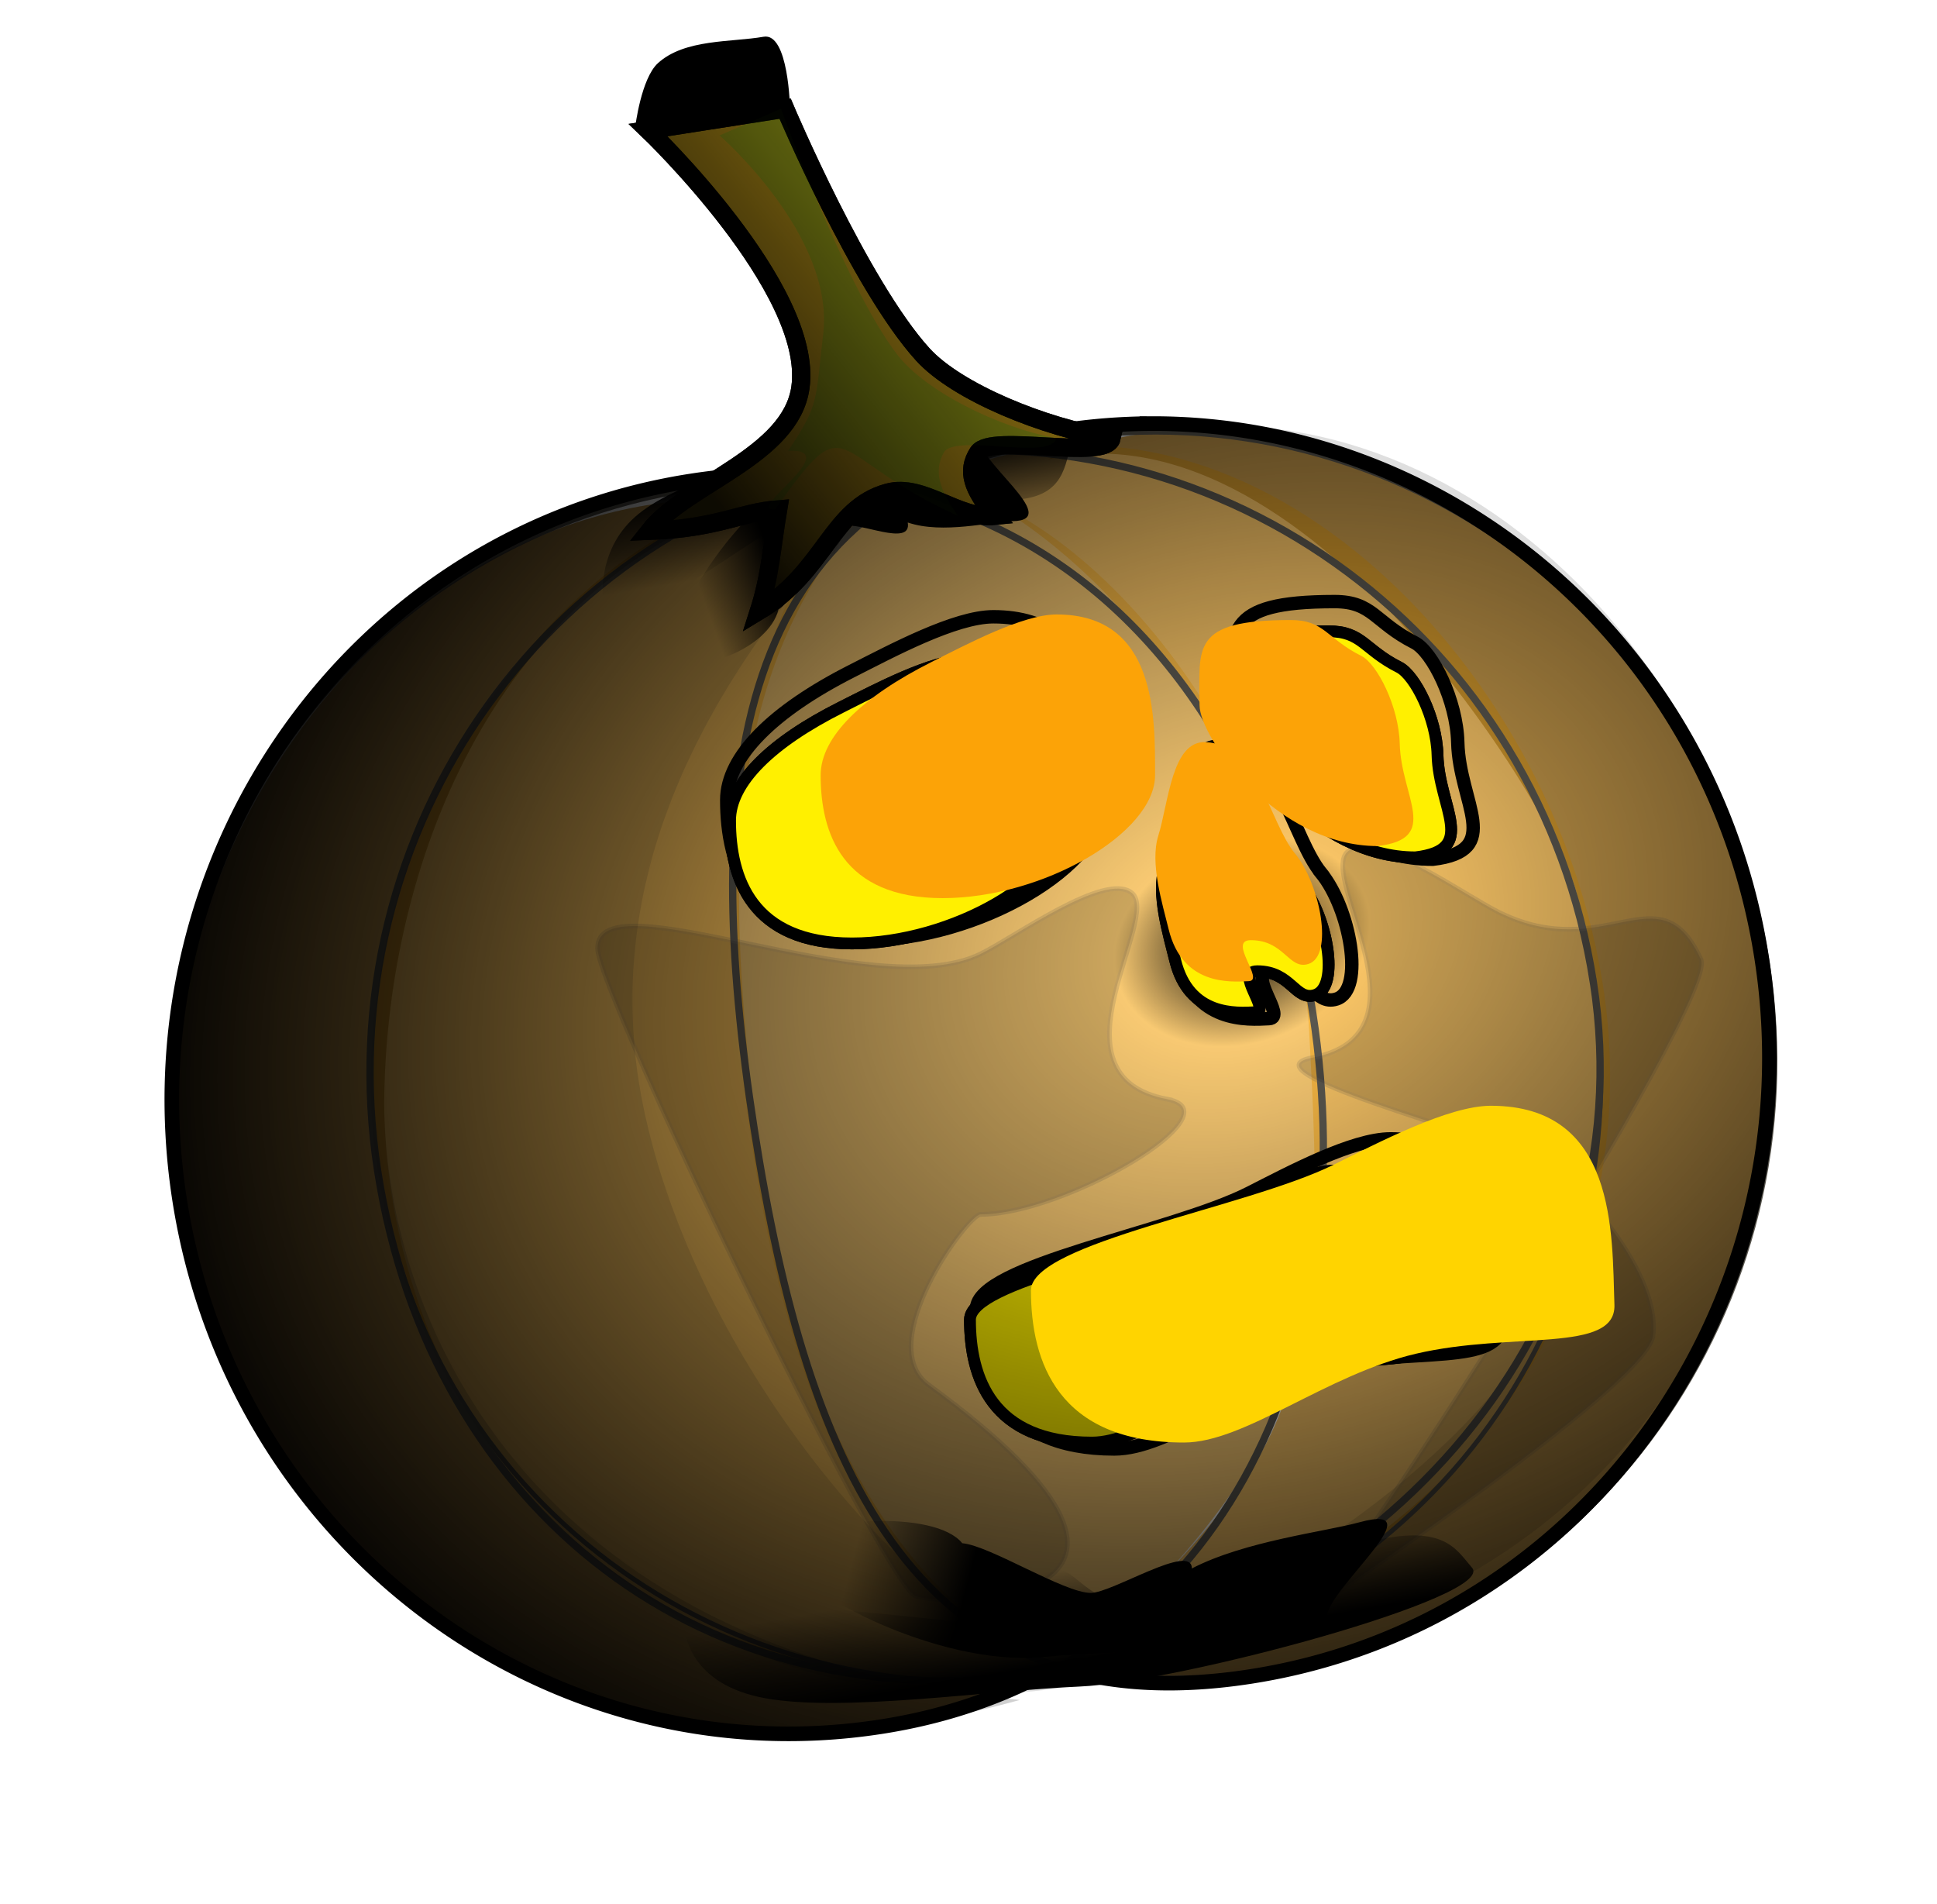
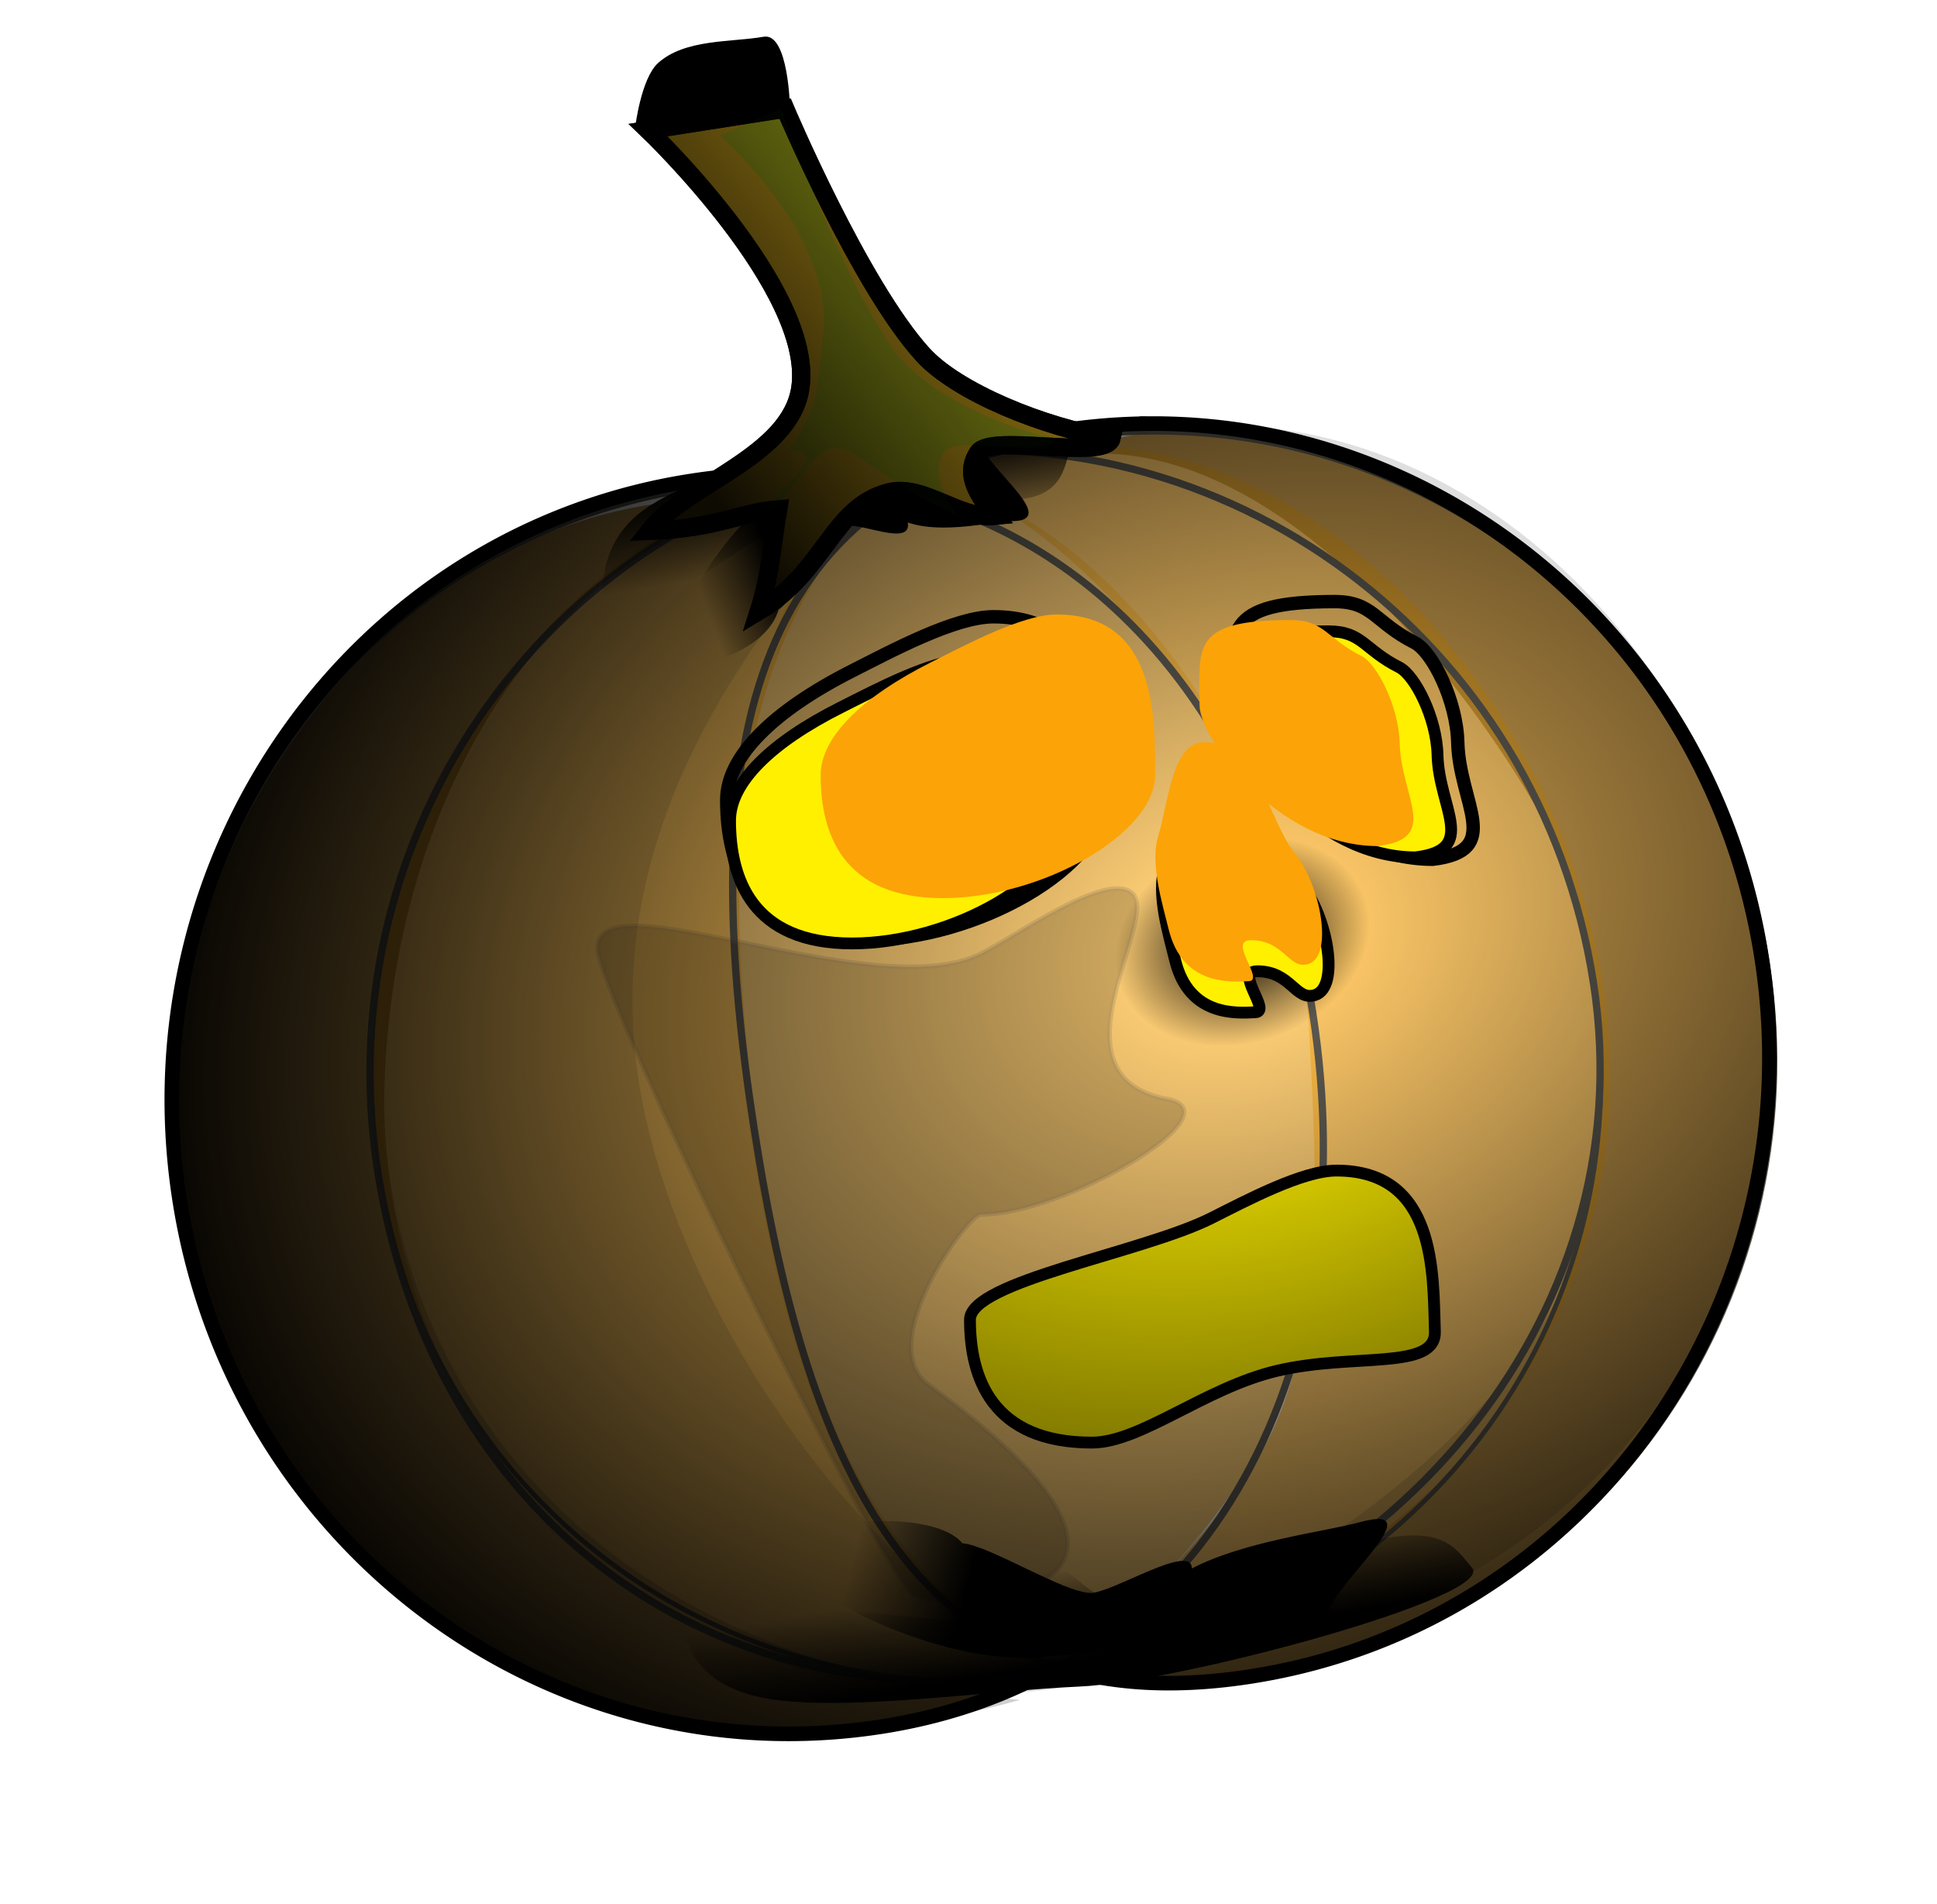
<svg xmlns="http://www.w3.org/2000/svg" viewBox="0 0 530.29 521.27">
  <defs>
    <filter id="k" width="2.193" y="-.415" x="-.596" height="1.831" color-interpolation-filters="sRGB">
      <feGaussianBlur stdDeviation="11.34" />
    </filter>
    <filter id="a" width="1.448" y="-.128" x="-.224" height="1.256" color-interpolation-filters="sRGB">
      <feGaussianBlur stdDeviation="18.504" />
    </filter>
    <filter id="c" width="1.907" y="-.532" x="-.453" height="2.064" color-interpolation-filters="sRGB">
      <feGaussianBlur stdDeviation="15.807" />
    </filter>
    <filter id="d" width="1.907" y="-.532" x="-.453" height="2.064" color-interpolation-filters="sRGB">
      <feGaussianBlur stdDeviation="15.807" />
    </filter>
    <filter id="e" width="1.401" y="-.138" x="-.2" height="1.275" color-interpolation-filters="sRGB">
      <feGaussianBlur stdDeviation="19.35" />
    </filter>
    <filter id="f" width="1.299" y="-.088" x="-.149" height="1.175" color-interpolation-filters="sRGB">
      <feGaussianBlur stdDeviation="12.112" />
    </filter>
    <filter id="s" color-interpolation-filters="sRGB">
      <feGaussianBlur stdDeviation="3.437" />
    </filter>
    <filter id="h" width="2.091" y="-.643" x="-.546" height="2.287" color-interpolation-filters="sRGB">
      <feGaussianBlur stdDeviation="20.812" />
    </filter>
    <filter id="i" width="2.007" y="-.477" x="-.503" height="1.953" color-interpolation-filters="sRGB">
      <feGaussianBlur stdDeviation="12.288" />
    </filter>
    <filter id="j" width="1.503" y="-.43" x="-.252" height="1.86" color-interpolation-filters="sRGB">
      <feGaussianBlur stdDeviation="13.339" />
    </filter>
    <filter id="b" color-interpolation-filters="sRGB">
      <feGaussianBlur stdDeviation="1.987" />
    </filter>
    <filter id="r" color-interpolation-filters="sRGB">
      <feGaussianBlur stdDeviation="3.091" />
    </filter>
    <filter id="l" width="1.116" y="-.274" x="-.058" height="1.549" color-interpolation-filters="sRGB">
      <feGaussianBlur stdDeviation="5.243" />
    </filter>
    <filter id="q" width="1.116" y="-.274" x="-.058" height="1.549" color-interpolation-filters="sRGB">
      <feGaussianBlur stdDeviation="5.243" />
    </filter>
    <filter id="n" width="1.116" y="-.274" x="-.058" height="1.549" color-interpolation-filters="sRGB">
      <feGaussianBlur stdDeviation="5.243" />
    </filter>
    <filter id="p" width="1.116" y="-.274" x="-.058" height="1.549" color-interpolation-filters="sRGB">
      <feGaussianBlur stdDeviation="5.243" />
    </filter>
    <linearGradient id="o" y2="454.63" gradientUnits="userSpaceOnUse" x2="175.42" gradientTransform="translate(50.625 -33.895)" y1="462.9" x1="206.63">
      <stop offset="0" />
      <stop offset="1" stop-opacity="0" />
    </linearGradient>
    <linearGradient id="m" y2="447.4" gradientUnits="userSpaceOnUse" x2="233.28" y1="472.19" x1="237.63">
      <stop offset="0" />
      <stop offset="1" stop-opacity="0" />
    </linearGradient>
    <linearGradient id="t" y2="35.734" gradientUnits="userSpaceOnUse" y1="101.48" gradientTransform="translate(4.518 51.817)" x2="261.11" x1="178.19">
      <stop offset="0" />
      <stop offset=".5" stop-opacity=".498" />
      <stop offset="1" stop-opacity="0" />
    </linearGradient>
    <radialGradient id="g" gradientUnits="userSpaceOnUse" cy="345.22" cx="-202.06" gradientTransform="matrix(1.281 -.453 .347 .996 478.1 -146.22)" r="219.2">
      <stop offset="0" />
      <stop offset=".12" stop-opacity="0" />
      <stop offset="1" stop-opacity=".942" />
    </radialGradient>
  </defs>
  <path d="M431.81 245.66c.822 13.626 13.189 49.524 1.23 92.608-11.96 43.08-42.64 92.98-136.4 119.28 139.09 14.58 204.84-106.58 185.8-199.37-15.97-77.86-104.29-168.72-195.6-132.45 74.25-16.86 144.15 106.3 144.97 119.93z" opacity=".701" fill="#d18b0b" />
  <path d="M105.22 298.92c-1.222 60.336 36.412 169.95 182.03 160.55-121.32 50.27-223.43-36.96-237.96-130.55-14.541-93.6 58.51-197.58 156.61-192.22-72.78 26.23-99.46 101.88-100.68 162.22z" opacity=".701" fill="#d28b0a" />
  <path d="M358.37 281.66c2.037 39.469 5.669 89.065-16.673 121.72-22.341 32.656-42.813 43.623-49.349 53.908 94.017-13.353 162.1-96.512 146.12-189.87-15.973-93.363-104.12-172.04-180.22-136.89 66.733 30.557 98.08 111.67 100.12 151.14z" opacity=".701" fill="#f4aa24" />
  <path d="M204.79 289.48c6.187 64.557 24.494 141.23 85.496 167.9-93.39 17.23-172.36-43.27-186.89-136.87-14.542-93.6 56.76-197.22 140.08-188.09-43.438 44.615-44.372 97.818-38.695 157.06z" opacity=".701" fill="#f2a312" />
  <path d="M359.51 280.1c9.372 95.663-12.021 126.29-68.799 178.79-48.513-18.786-74.879-68.625-86.317-156.02-12.292-93.918 8.48-161.33 41.937-169.49 32.67-7.969 103.94 52.457 113.18 146.72z" opacity=".701" fill="#f5b237" />
  <path d="M430.81 277.09c.822 13.626 13.189 49.524 1.23 92.608s-63.09 88.605-138.59 118.56c141.28.701 203.96-105.27 187.99-198.64-15.973-93.363-104.29-168.72-195.6-132.45 74.245-16.861 144.15 106.3 144.97 119.93z" opacity=".354" filter="url(#a)" transform="translate(1 -31.43)" />
  <g transform="rotate(-8.829 327.593 -282.95)" filter="url(#b)" stroke="#5a574f" stroke-width="1.3" fill="none">
    <path d="M273.03 275.464c0 94.719-52.937 174.99-145.94 174.99-93.007 0-168.4-76.785-168.4-171.5 0-94.719 75.397-171.5 168.4-171.5 62.727 0 107.23 33.339 129.55 84.104 10.779 24.506 16.39 53.074 16.39 83.912z" />
    <path d="M350.24 278.954c0 94.719-75.944 165.5-168.95 165.5-93.007 0-167.86-70.786-167.86-165.5 0-94.719 75.397-171.5 168.4-171.5 93.007 0 168.4 76.785 168.4 171.5z" />
    <path d="M397.769 281.02c0 94.719-75.397 171.5-168.4 171.5-93.007 0-112.32-74.348-112.32-169.07 0-94.719 19.316-173.94 112.32-173.94 93.007 0 168.4 76.785 168.4 171.5z" />
  </g>
  <g stroke="#5a574f" stroke-width="2" fill="none">
    <path d="M359.382 277.221c14.537 93.597-25.452 181.041-117.353 195.315-91.905 14.275-178.19-50.029-192.727-143.621-14.537-93.597 48.182-181.04 140.083-195.314 61.984-9.627 111.076 16.486 140.923 63.224 14.413 22.561 24.342 49.93 29.075 80.402z" />
    <path d="M436.213 268.82c14.537 93.596-58.514 174.841-150.417 189.116-91.905 14.275-167.865-43.83-182.402-137.423-14.538-93.596 48.181-181.04 140.082-195.314 91.905-14.274 178.19 50.03 192.727 143.622z" />
    <path d="M483.495 263.566c14.538 93.597-48.181 181.04-140.082 195.314-91.905 14.275-122.4-56.228-136.938-149.828-14.538-93.596-7.61-174.843 84.293-189.117 91.904-14.275 178.189 50.029 192.726 143.621z" />
  </g>
  <path d="M318.6 332.32c19.344 3.653-28.032 31.511-51.141 31.511-3.562 0-29.6 35.445-14.227 46.683 85.478 62.49.588 60.506-3.795 57.676-10.08-6.508-86.843-165.59-86.843-177.2 0-19.686 75.557 16.014 104.87 1.55 9.595-4.736 33.892-22.408 41.29-16.78 8.582 6.527-24.243 50.118 9.851 56.556z" opacity=".423" filter="url(#c)" stroke="#5a574f" stroke-width="1.3" transform="translate(1 -31.43)" />
-   <path d="M314.08 280.5c19.344 3.653-43.529 20.147-64.572 28.412-3.315 1.302-31.122 28.83-28.691 47.717 1.793 13.931 99.771 79.103 95.388 76.273-10.07-6.51-113.36-168.71-108.54-179.26 11.365-24.851 25.966 1.55 55.274-12.914 9.595-4.735 33.892-22.408 41.291-16.78 8.58 6.527-24.244 50.118 9.85 56.556z" transform="matrix(-1 0 0 1 673.34 9.023)" opacity=".423" filter="url(#d)" stroke="#5a574f" stroke-width="1.3" />
  <path d="M104.22 330.35c-1.222 60.336 38.604 153.15 173.99 166.39-124.96 34.94-215.39-42.8-229.92-136.39-14.541-93.6 58.51-197.58 156.61-192.22-72.78 26.23-99.46 101.88-100.68 162.22z" opacity=".427" filter="url(#e)" transform="translate(1 -31.43)" />
  <path d="M172.79 318.84c6.187 64.557 61.334 146.95 122.34 173.62-93.384 17.229-178.19-46.929-192.73-140.53-14.538-93.597 56.76-197.22 140.09-188.09-43.438 44.615-75.367 95.752-69.69 154.99z" opacity=".37" filter="url(#f)" fill="#282828" transform="translate(1 -31.43)" />
  <g stroke="#000" stroke-width="3.67" fill="none">
    <path d="M302.394 218.991c0 18.058-34.673 38.349-65.708 38.349s-37.726-20.291-37.726-38.349c0-11.969 12.83-24.457 34.293-35.331 10.921-5.533 28.224-14.836 38.69-14.836 31.035 0 30.45 32.108 30.45 50.167zM337.174 191.201c0 10.351 24.04 44.001 55.075 44.001 19.612-2.328 7.254-15.292 6.844-31.957-.285-11.536-6.941-24.796-11.806-27.337-10.921-5.533-11.435-11.239-21.901-11.239-31.035 0-28.211 8.474-28.211 26.532z" />
-     <path d="M361.704 238.991c7.83 9.574 12.073 31.96 4.169 34.467-6.106 1.937-7.371-7.422-17.83-7.422-7.325 0 4.46 12.544-.616 12.792-5.796.284-20.53 1.415-24.796-16.204-1.974-8.15-5.839-20.635-3.204-29.165 3.178-10.288 4.172-29.687 14.625-29.222 16.287.726 19.78 25.127 27.652 34.753zM411.134 361.901c.409 12.33-25.165 6.652-48.908 12.332-22.225 5.317-42.16 22.384-57.165 22.384-31.035 0-37.726-20.291-37.726-38.349 0-11.969 53.195-20.824 74.658-31.698 10.921-5.533 28.224-14.836 38.69-14.836 31.035 0 29.852 32.117 30.45 50.167z" />
  </g>
-   <path d="M356.31 242.13c6.931 8.399 10.686 28.036 3.69 30.236-5.405 1.699-6.524-6.51-15.781-6.51-6.484 0 3.946 11.004-.546 11.222-5.13.248-18.171 1.24-21.947-14.214-1.748-7.15-5.168-18.101-2.836-25.584 2.813-9.026 3.693-26.042 12.945-25.634 14.416.636 17.507 22.042 24.475 30.486zM392.83 364.42c.362 10.816-22.274 5.836-43.29 10.818-19.671 4.664-37.317 19.636-50.598 19.636-27.47 0-33.392-17.8-33.392-33.641 0-10.499 47.084-18.267 66.081-27.806 9.666-4.853 24.982-13.014 34.246-13.014 27.47 0 26.422 28.173 26.952 44.007zM291.42 224.6c0 15.841-30.69 33.641-58.16 33.641s-33.392-17.8-33.392-33.641c0-10.499 11.356-21.454 30.354-30.993 9.666-4.853 24.982-13.014 34.246-13.014 27.47 0 26.952 28.166 26.952 44.007zM338.74 196.08c0 9.08 21.278 38.599 48.748 38.599 17.359-2.042 6.42-13.415 6.058-28.033-.252-10.12-6.144-21.752-10.45-23.98-9.667-4.853-10.121-9.86-19.385-9.86-27.47 0-24.971 7.434-24.971 23.276z" stroke="#000" stroke-width="3.234" fill="none" />
  <path d="M392.83 364.42c.362 10.816-22.274 5.836-43.29 10.818-19.671 4.664-37.317 19.636-50.598 19.636-27.47 0-33.392-17.8-33.392-33.641 0-10.499 47.084-18.267 66.081-27.806 9.666-4.853 24.982-13.014 34.246-13.014 27.47 0 26.422 28.173 26.952 44.007z" stroke="#000" stroke-width="3.234" fill="#fff000" />
  <path d="M314.63 147.38a164.823 164.823 0 00-25.565 2.012c-5.628.88-10.928 2.018-15.931 3.394a164.621 164.621 0 00-31.239 1.886c-9.2 1.44-18.122 3.62-26.687 6.475-8.79-.138-17.902.507-27.31 1.98-91.691 14.35-154.27 102.3-139.77 196.44 14.503 94.14 100.61 158.81 192.3 144.46 16.823-2.634 31.886-7.756 45.206-14.93 1.544-.255 3.082-.524 4.614-.817 14.551 4.237 31.5 5.115 51.316 2.011 91.68-14.36 154.26-102.3 139.76-196.44-13.14-85.32-85.08-146.45-166.7-146.47z" fill="url(#g)" transform="translate(1 -31.43)" />
  <path d="M338.74 196.08c0 9.08 21.278 38.599 48.748 38.599 17.359-2.042 6.42-13.415 6.058-28.033-.252-10.12-6.144-21.752-10.45-23.98-9.667-4.853-10.121-9.86-19.385-9.86-27.47 0-24.971 7.434-24.971 23.276zM291.42 224.6c0 15.841-30.69 33.641-58.16 33.641s-33.392-17.8-33.392-33.641c0-10.499 11.356-21.454 30.354-30.993 9.666-4.853 24.982-13.014 34.246-13.014 27.47 0 26.952 28.166 26.952 44.007zM356.31 242.13c6.931 8.399 10.686 28.036 3.69 30.236-5.405 1.699-6.524-6.51-15.781-6.51-6.484 0 3.946 11.004-.546 11.222-5.13.248-18.171 1.24-21.947-14.214-1.748-7.15-5.168-18.101-2.836-25.584 2.813-9.026 3.693-26.042 12.945-25.634 14.416.636 17.507 22.042 24.475 30.486z" stroke="#000" stroke-width="3.234" fill="#fff000" />
  <path d="M315.22 243.63c0 15.841-30.69 33.641-58.16 33.641s-33.392-17.8-33.392-33.641c0-10.499 11.356-21.454 30.354-30.993 9.666-4.853 24.982-13.014 34.246-13.014 27.47 0 26.952 28.166 26.952 44.007z" filter="url(#h)" fill="#fca307" transform="translate(1 -31.43)" />
  <path d="M327.4 224.42c0 9.08 21.278 38.599 48.748 38.599 17.359-2.042 6.42-13.415 6.057-28.033-.251-10.12-6.143-21.752-10.45-23.98-9.666-4.853-10.12-9.86-19.385-9.86-27.47 0-24.97 7.434-24.97 23.276z" filter="url(#i)" fill="#fca307" transform="translate(1 -31.43)" />
-   <path d="M387.31 344.03c.362 10.816-22.274 5.836-43.29 10.818-19.671 4.664-37.317 19.636-50.598 19.636-27.47 0-33.392-17.8-33.392-33.641 0-10.499 47.084-18.267 66.081-27.806 9.666-4.853 24.982-13.014 34.246-13.014 27.47 0 26.422 28.173 26.952 44.007z" transform="matrix(1.255 0 0 1.238 -44.092 -68.756)" filter="url(#j)" fill="#ffd400" />
  <path d="M315.63 115.95a164.823 164.823 0 00-25.565 2.012c-5.627.88-10.928 2.018-15.931 3.394a164.621 164.621 0 00-31.239 1.886c-9.2 1.44-18.122 3.62-26.687 6.475-8.79-.138-17.902.507-27.31 1.98-91.691 14.35-154.27 102.3-139.77 196.44 14.508 94.14 100.61 158.82 192.3 144.46 16.823-2.634 31.886-7.757 45.206-14.93 1.544-.255 3.082-.524 4.614-.817 14.551 4.237 31.5 5.115 51.316 2.011 91.68-14.37 154.26-102.31 139.76-196.45-13.14-85.32-85.08-146.45-166.7-146.47z" stroke="#000" stroke-width="4" fill="none" />
  <path d="M353.52 265.05c6.931 8.399 10.686 28.036 3.69 30.236-5.405 1.699-6.524-6.51-15.781-6.51-6.484 0 3.946 11.004-.546 11.222-5.13.248-18.171 1.24-21.947-14.214-1.748-7.15-5.168-18.101-2.836-25.584 2.813-9.025 3.693-26.042 12.945-25.634 14.416.636 17.507 22.042 24.475 30.486z" filter="url(#k)" fill="#fca307" transform="translate(1 -31.43)" />
  <path d="M346.11 446.84c6.92 7.972-80.085 31.368-107.45 32.544-24.522 1.054-64.666 7.07-85.959 3.21-20.431-3.704-22.522-17.155-22.522-22.324 0-7.723 55.715-.362 76.382 1.373 7.581.636 18.55-14.287 25.901-14.287 5.854 0 9.074 10.893 25.599 9.835 17.254-1.105 47.895-14.213 57.047-16.724 23.094-6.338 26.348 1.01 31.002 6.373z" transform="translate(56.873 -17.735)" filter="url(#l)" fill="url(#m)" />
  <path d="M357.47 433.61c6.92 7.972-51.253 7.233-78.52 9.815-28.146 2.665-70.217-18.588-72.528-30.885 10.132-7.23 43.242-9.584 50.76-.287 7.581.636 27.849 13.608 35.199 13.608 5.854 0 27.67-13.903 27.665-6.696 14.451-7.507 36.53-10.08 45.682-12.592 23.094-6.338-12.912 21.674-8.258 27.036z" filter="url(#n)" fill="url(#o)" transform="translate(6.248 10.16)" />
  <path d="M346.11 446.84c6.92 7.972-80.085 31.368-107.45 32.544-24.522 1.054-64.666 7.07-85.959 3.21-20.431-3.704-22.522-17.155-22.522-22.324 0-7.723 55.715-.362 76.382 1.373 7.581.636 18.55-14.287 25.901-14.287 5.854 0 9.074 10.893 25.599 9.835 17.254-1.105 47.895-14.213 57.047-16.724 23.094-6.338 26.348 1.01 31.002 6.373z" transform="matrix(.581 -.273 -.165 -.962 165.726 646.617)" filter="url(#p)" fill="url(#m)" />
  <path d="M357.47 433.61c6.92 7.972-51.253 7.233-78.52 9.815-28.146 2.665-70.217-18.588-72.528-30.885 10.132-7.23 43.242-9.584 50.76-.287 7.581.636 27.849 13.608 35.199 13.608 5.854 0 27.67-13.903 27.665-6.696 14.451-7.507 36.53-10.08 45.682-12.592 23.094-6.338-12.912 21.674-8.258 27.036z" filter="url(#q)" fill="url(#o)" transform="matrix(.581 -.273 -.165 -.962 131.73 633.63)" />
  <path d="M180.12 17.288c7.352-6.69 20.142-5.68 28.928-7.232 6.867-1.214 7.232 19.63 7.232 19.63l-42.359 4.974s1.607-13.194 6.2-17.372z" />
  <path d="M214.94 29.748s20.41 48.251 37.697 67.276c9.31 10.246 33.161 20.01 51.663 22.939-1.4 6.267-33.053-1.466-36.528 3.933-3.231 5.02-1.606 9.892 4.602 17.308-10.01 1.036-19.673-8.991-29.33-6.375-15.408 4.175-17.172 21.561-35.262 32.41 3.114-9.747 3.577-17.98 5.238-27.82-10.393.8-16.458 5.17-35.201 5.89 10.115-12.866 38.696-20.44 41.315-39.256 3.76-27.025-41.692-70.443-41.692-70.443z" stroke="#000" stroke-width="5" fill="#937513" />
  <path d="M209.43 9.36s20.41 48.252 37.697 67.277c9.31 10.246 33.161 20.01 51.663 22.939-1.4 6.266-33.053-1.467-36.528 3.932-3.232 5.02-1.606 9.892 4.602 17.31-42.902-16.38-34.554-31.176-59.354-1.787-10.393.801 22.99-16.745 4.248-16.026 10.115-12.866 8.744-13.135 11.362-31.95 3.76-27.025-33.656-54.37-33.656-54.37z" transform="matrix(.843 0 0 1 37.277 20.387)" opacity=".584" filter="url(#r)" fill="#3a8510" />
  <path d="M213.94 61.178s20.41 48.251 37.697 67.276c9.31 10.246 33.161 20.01 51.663 22.939-1.4 6.267-33.053-1.466-36.528 3.933-3.232 5.02-1.606 9.892 4.602 17.309-10.01 1.035-19.673-8.992-29.33-6.376-15.408 4.176-17.172 21.561-35.262 32.41 3.114-9.747 3.577-17.98 5.238-27.82-10.393.8-16.458 5.17-35.201 5.89 10.115-12.866 38.696-20.44 41.315-39.256 3.76-27.025-41.692-70.443-41.692-70.443z" opacity=".951" filter="url(#s)" stroke="#000" stroke-width="5" fill="url(#t)" transform="translate(1 -31.43)" />
</svg>